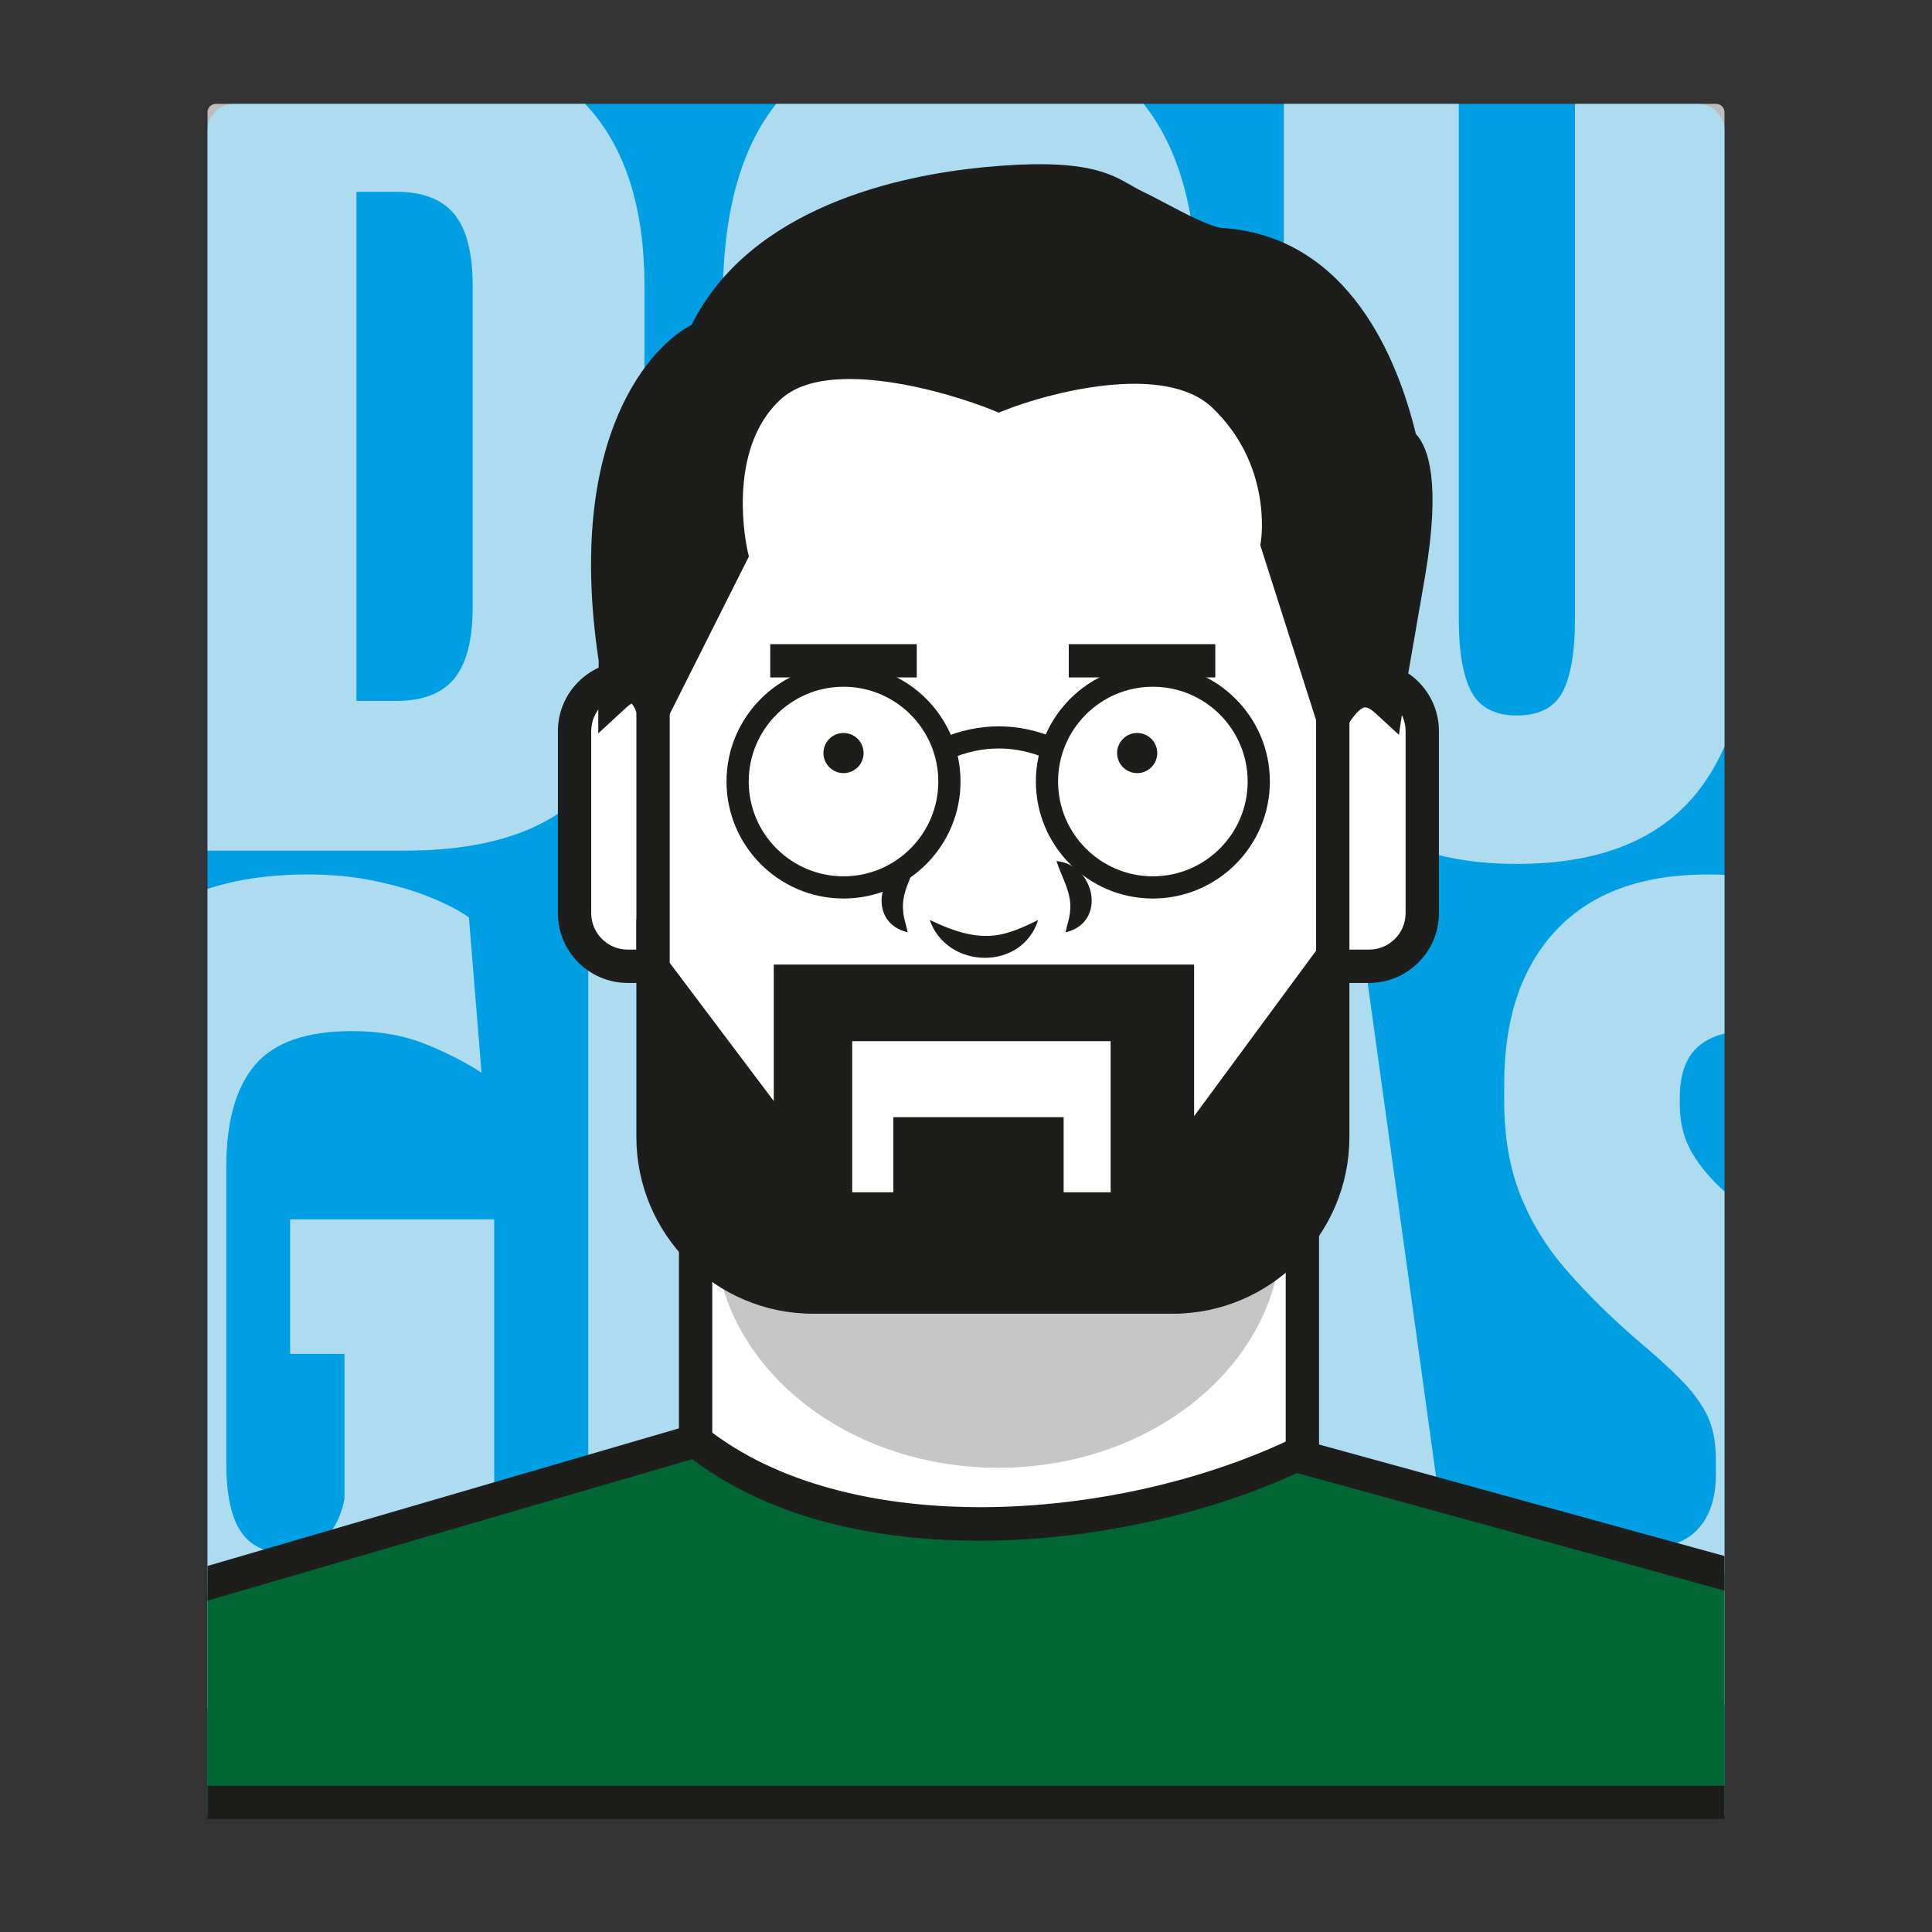
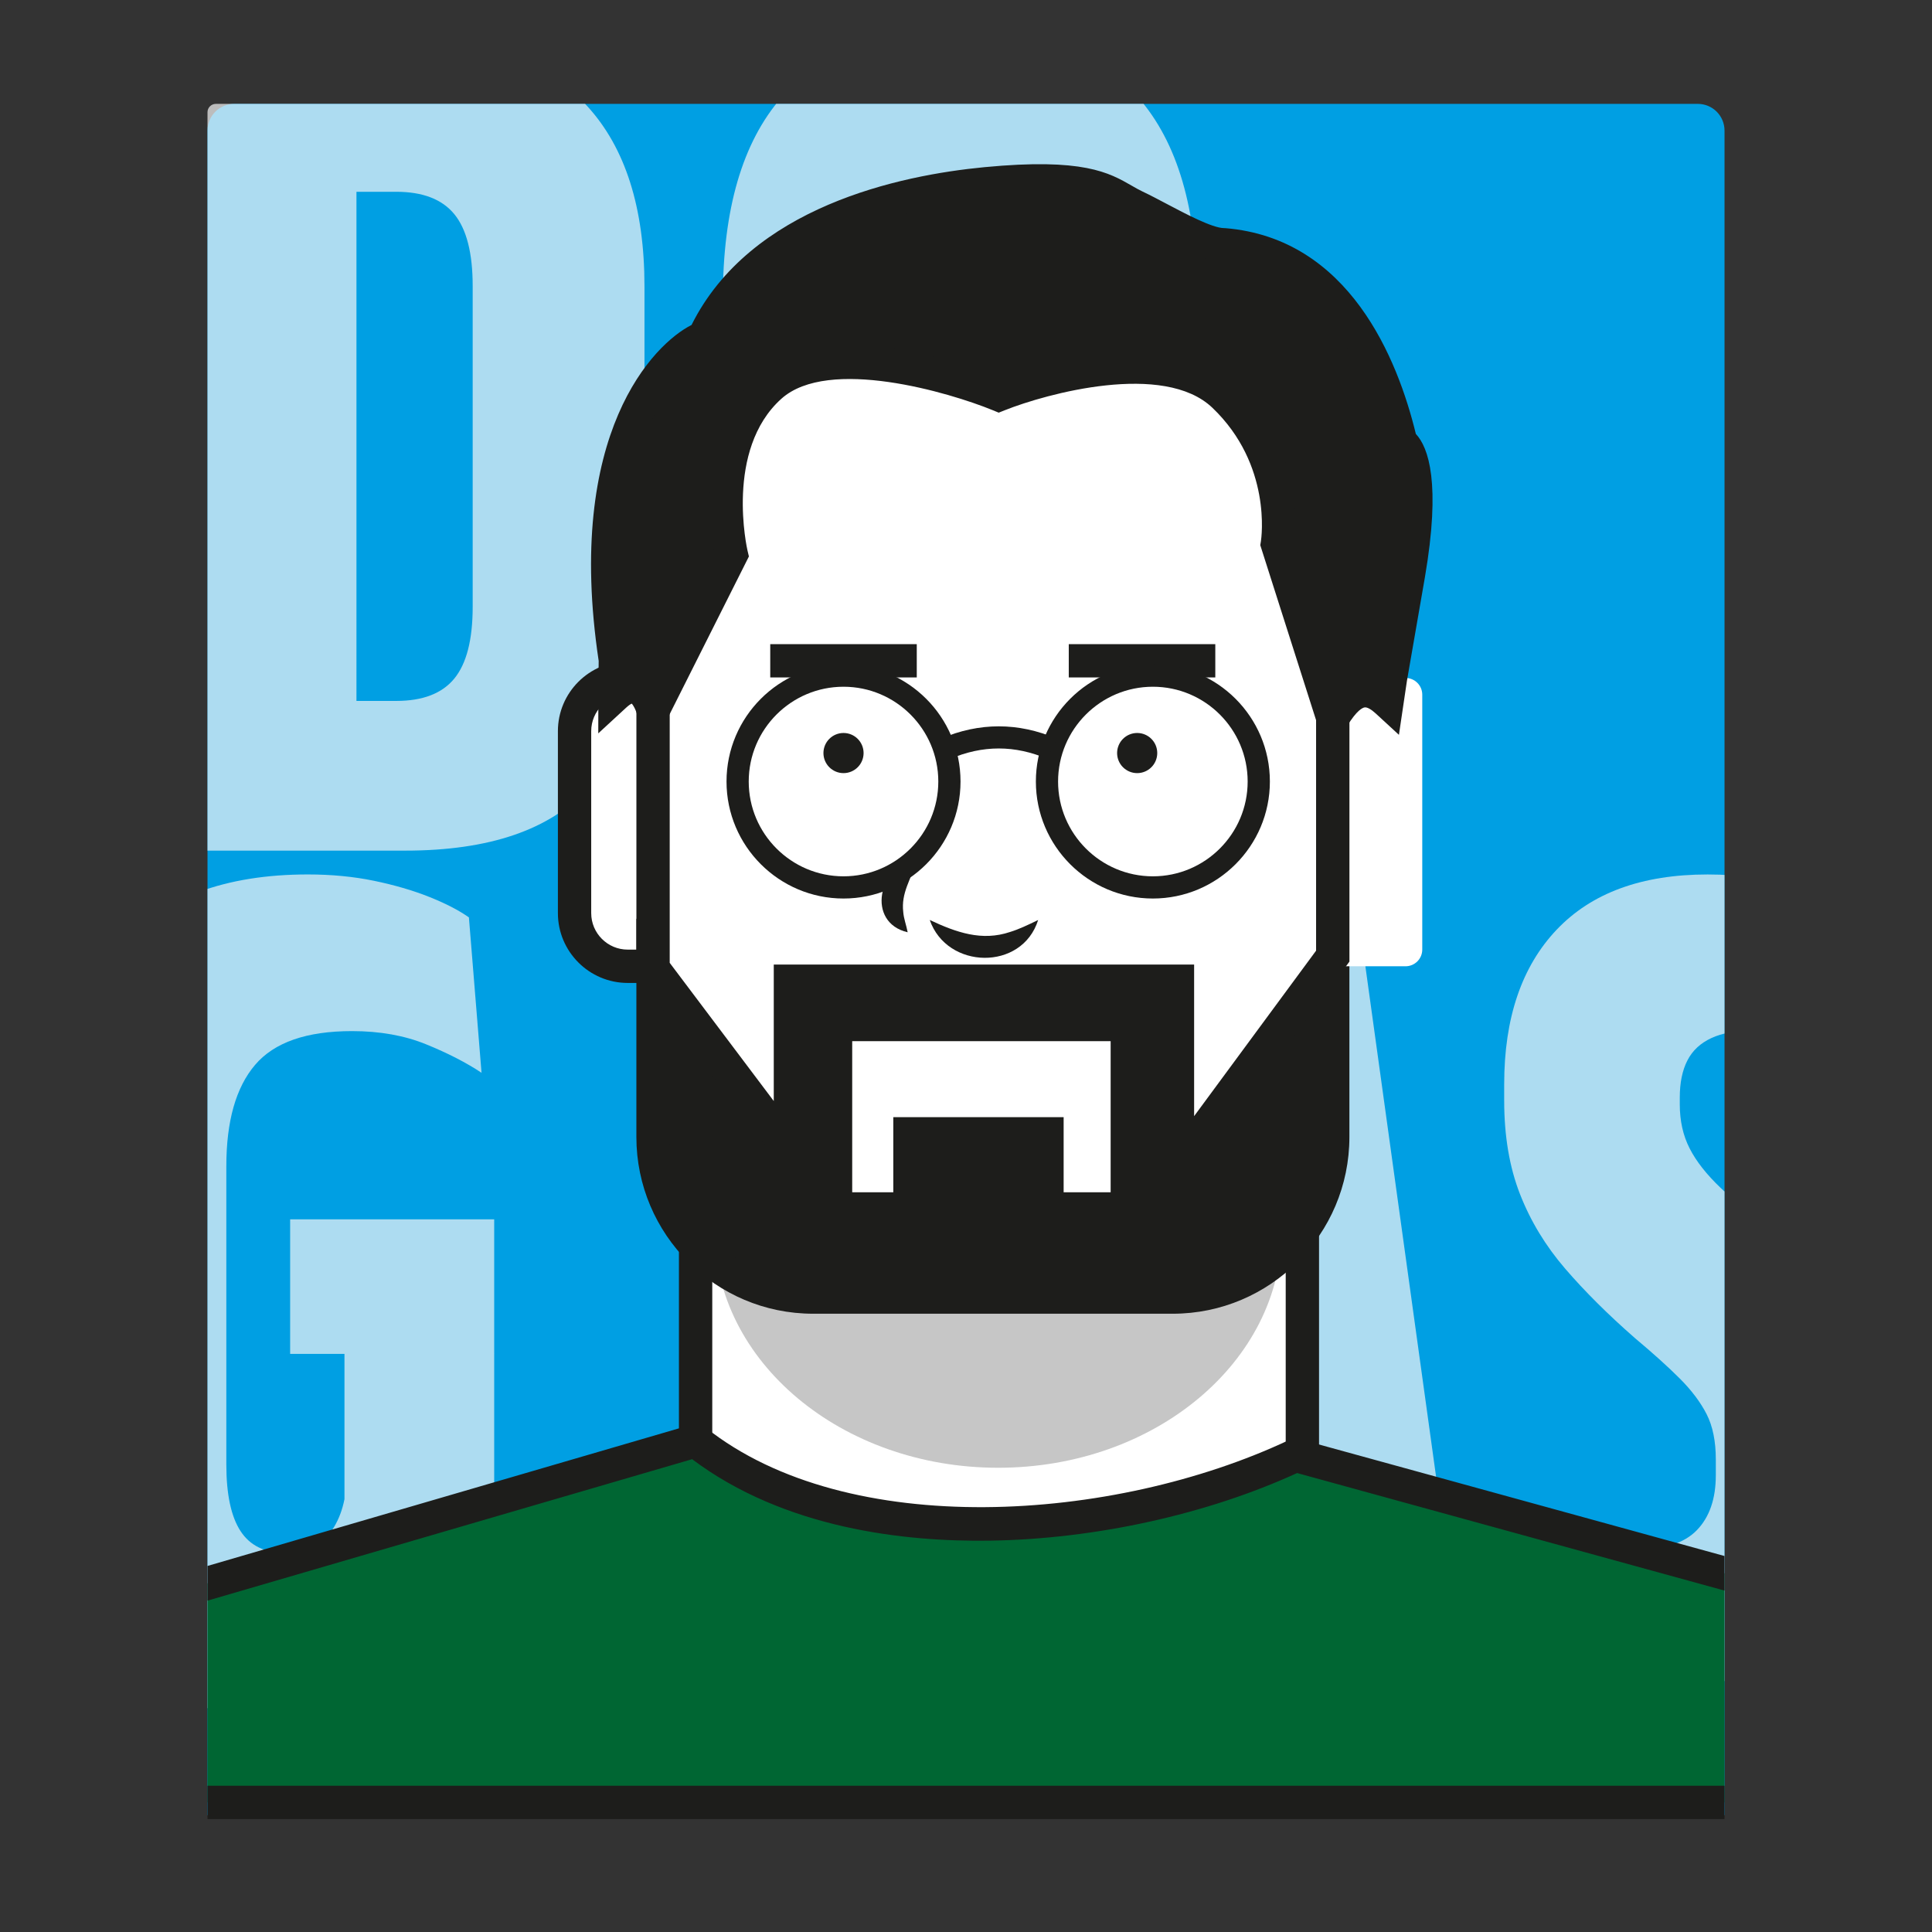
<svg xmlns="http://www.w3.org/2000/svg" xmlns:xlink="http://www.w3.org/1999/xlink" version="1.1" id="Capa_1" x="0px" y="0px" viewBox="0 0 1080 1080" style="enable-background:new 0 0 1080 1080;" xml:space="preserve">
  <rect x="0" y="0" width="1080" height="1080" fill="#333333" stroke="none" />
  <style type="text/css">
	.st0{fill:url(#SVGID_1_);}
	.st1{clip-path:url(#SVGID_00000117676029811225762460000014582121958775865991_);}
	.st2{fill:#F6F6F6;}
	
		.st3{clip-path:url(#SVGID_00000055700688967979203900000000002584466521371312_);fill:#FFFFFF;stroke:#1D1D1B;stroke-width:5.422;stroke-miterlimit:10;}
	.st4{clip-path:url(#SVGID_00000055700688967979203900000000002584466521371312_);fill:#C6C6C6;}
	
		.st5{clip-path:url(#SVGID_00000055700688967979203900000000002584466521371312_);fill:#575756;stroke:#1D1D1B;stroke-width:5.847;stroke-miterlimit:10;}
	.st6{clip-path:url(#SVGID_00000055700688967979203900000000002584466521371312_);}
	.st7{fill:#FFFFFF;stroke:#1D1D1B;stroke-width:5.847;stroke-miterlimit:10;}
	.st8{fill:#1D1D1B;stroke:#1D1D1B;stroke-width:5.847;stroke-miterlimit:10;}
	.st9{fill:#FFFFFF;stroke:#1D1D1B;stroke-width:5.576;stroke-miterlimit:10;}
	.st10{fill:none;stroke:#1D1D1B;stroke-width:3.898;stroke-miterlimit:10;}
	.st11{fill:#1D1D1B;}
	.st12{fill:none;stroke:#1D1D1B;stroke-width:5.847;stroke-miterlimit:10;}
	.st13{fill:#FCD300;}
	.st14{fill:none;stroke:#EA5B0C;stroke-width:0.684;stroke-miterlimit:10;}
	.st15{fill:url(#SVGID_00000098939437726440108650000011164097739261388429_);}
	.st16{opacity:0.45;}
	.st17{clip-path:url(#SVGID_00000020377512608556330020000001236500095761814913_);}
	.st18{clip-path:url(#SVGID_00000088117602785166865710000005746748495132428679_);}
	.st19{fill:#C6C6C6;}
	.st20{fill:#1D1D1B;stroke:#1D1D1B;stroke-width:1.949;stroke-miterlimit:10;}
	.st21{fill:#FFFFFF;}
	.st22{clip-path:url(#SVGID_00000088117602785166865710000005746748495132428679_);fill:#36A9E1;}
	.st23{clip-path:url(#SVGID_00000088117602785166865710000005746748495132428679_);fill:#7FCFEF;}
	
		.st24{clip-path:url(#SVGID_00000088117602785166865710000005746748495132428679_);fill:none;stroke:#1D1D1B;stroke-width:5.847;stroke-miterlimit:10;}
	.st25{fill:none;stroke:#FFDE00;stroke-width:0.684;stroke-miterlimit:10;}
	.st26{fill:#95C11F;}
	.st27{clip-path:url(#SVGID_00000180349752651597472820000005171217226427196559_);}
	.st28{clip-path:url(#SVGID_00000037689667665804605340000017191426140028104126_);}
	.st29{fill:#FFFFFF;stroke:#1D1D1B;stroke-width:3.898;stroke-miterlimit:10;}
	.st30{fill:none;stroke:#1D1D1B;stroke-width:5.067;stroke-miterlimit:10;}
	.st31{fill:none;stroke:#1D1D1B;stroke-width:0.974;stroke-miterlimit:10;}
	
		.st32{clip-path:url(#SVGID_00000037689667665804605340000017191426140028104126_);fill:#1D1D1B;stroke:#1D1D1B;stroke-width:5.847;stroke-miterlimit:10;}
	
		.st33{clip-path:url(#SVGID_00000037689667665804605340000017191426140028104126_);fill:#DADADA;stroke:#1D1D1B;stroke-width:5.847;stroke-miterlimit:10;}
	
		.st34{clip-path:url(#SVGID_00000037689667665804605340000017191426140028104126_);fill:none;stroke:#1D1D1B;stroke-width:3.898;stroke-miterlimit:10;}
	.st35{fill:#E30613;}
	.st36{clip-path:url(#SVGID_00000067230543965621196500000014605207544947928975_);}
	.st37{clip-path:url(#SVGID_00000005981119113154980740000013499980194222755263_);}
	
		.st38{clip-path:url(#SVGID_00000005981119113154980740000013499980194222755263_);fill:#CA9E67;stroke:#1D1D1B;stroke-width:5.847;stroke-miterlimit:10;}
	
		.st39{clip-path:url(#SVGID_00000005981119113154980740000013499980194222755263_);fill:none;stroke:#1D1D1B;stroke-width:5.847;stroke-miterlimit:10;}
	.st40{fill:none;stroke:#E30613;stroke-width:0.684;stroke-miterlimit:10;}
	.st41{fill:#E71D73;}
	.st42{clip-path:url(#SVGID_00000096747615114222893900000007874802271764301239_);}
	
		.st43{clip-path:url(#SVGID_00000111879788474653179550000002257016966678442926_);fill:#1D1D1B;stroke:#1D1D1B;stroke-width:5.847;stroke-miterlimit:10;}
	
		.st44{clip-path:url(#SVGID_00000111879788474653179550000002257016966678442926_);fill:none;stroke:#1D1D1B;stroke-width:5.847;stroke-miterlimit:10;}
	.st45{clip-path:url(#SVGID_00000111879788474653179550000002257016966678442926_);}
	.st46{fill:#9D9D9C;}
	.st47{fill:#1D1D1B;stroke:#1D1D1B;stroke-width:0.974;stroke-miterlimit:10;}
	
		.st48{clip-path:url(#SVGID_00000111879788474653179550000002257016966678442926_);fill:#F9B233;stroke:#1D1D1B;stroke-width:5.847;stroke-miterlimit:10;}
	.st49{fill:none;stroke:#E71D73;stroke-width:0.684;stroke-miterlimit:10;}
	.st50{fill:#009FE3;}
	.st51{opacity:0.7;}
	.st52{clip-path:url(#SVGID_00000147191669290640983350000014513758964188715159_);}
	
		.st53{clip-path:url(#SVGID_00000091008710507231093270000007508785527509712060_);fill:none;stroke:#1D1D1B;stroke-width:5.847;stroke-miterlimit:10;}
	
		.st54{clip-path:url(#SVGID_00000091008710507231093270000007508785527509712060_);fill:#FFFFFF;stroke:#1D1D1B;stroke-width:5.847;stroke-miterlimit:10;}
	.st55{clip-path:url(#SVGID_00000091008710507231093270000007508785527509712060_);fill:#C6C6C6;}
	
		.st56{clip-path:url(#SVGID_00000091008710507231093270000007508785527509712060_);fill:#1D1D1B;stroke:#1D1D1B;stroke-width:5.847;stroke-miterlimit:10;}
	.st57{clip-path:url(#SVGID_00000091008710507231093270000007508785527509712060_);}
	.st58{clip-path:url(#SVGID_00000091008710507231093270000007508785527509712060_);fill:#1D1D1B;}
	
		.st59{clip-path:url(#SVGID_00000091008710507231093270000007508785527509712060_);fill:#006633;stroke:#1D1D1B;stroke-width:5.847;stroke-miterlimit:10;}
	.st60{fill:none;stroke:#009FE3;stroke-width:0.684;stroke-miterlimit:10;}
	.st61{fill:#CA9E67;}
	.st62{clip-path:url(#SVGID_00000128449533704198404520000006057449823100976021_);}
	.st63{clip-path:url(#SVGID_00000153702485418110341160000010345726823087111098_);}
	.st64{fill:#3C3C3B;stroke:#1D1D1B;stroke-width:5.847;stroke-miterlimit:10;}
	.st65{fill:none;stroke:#CA9E67;stroke-width:0.684;stroke-miterlimit:10;}
	.st66{fill:#EDBDDB;}
	.st67{clip-path:url(#SVGID_00000026126163278044819020000015629803348308182963_);}
	
		.st68{clip-path:url(#SVGID_00000114041653768419510780000015306981779722840198_);fill:none;stroke:#1D1D1B;stroke-width:5.847;stroke-miterlimit:10;}
	.st69{clip-path:url(#SVGID_00000114041653768419510780000015306981779722840198_);}
	.st70{fill:none;stroke:#FFDE00;stroke-width:5.847;stroke-miterlimit:10;}
	.st71{fill:#1D1D1B;stroke:#1D1D1B;stroke-width:3.898;stroke-miterlimit:10;}
	
		.st72{clip-path:url(#SVGID_00000114041653768419510780000015306981779722840198_);fill:#FFDE00;stroke:#1D1D1B;stroke-width:5.847;stroke-miterlimit:10;}
	
		.st73{clip-path:url(#SVGID_00000114041653768419510780000015306981779722840198_);fill:#1D1D1B;stroke:#1D1D1B;stroke-width:5.847;stroke-miterlimit:10;}
	.st74{clip-path:url(#SVGID_00000163033326519612691910000008777150613633729696_);}
	.st75{fill:#CCCCCC;}
	.st76{clip-path:url(#SVGID_00000070838916200179522290000015506921409866348195_);}
	.st77{fill:#36A9E1;}
	.st78{clip-path:url(#SVGID_00000127736816848312433460000007271368903221758905_);}
	.st79{clip-path:url(#SVGID_00000103971406795759946680000006061633570266547090_);}
	.st80{clip-path:url(#SVGID_00000103971406795759946680000006061633570266547090_);fill:#C6C6C6;}
	.st81{fill:#575756;}
	.st82{clip-path:url(#SVGID_00000044867135725718008810000001304545966578175621_);}
	.st83{clip-path:url(#SVGID_00000044867135725718008810000001304545966578175621_);fill:#C6C6C6;}
	.st84{fill:#B3B3B3;}
	.st85{clip-path:url(#SVGID_00000031202957978337516460000001805233658982951816_);}
	.st86{clip-path:url(#SVGID_00000116951014697410585470000013726767986770295428_);}
	.st87{clip-path:url(#SVGID_00000160159896813370757920000007016055912702823613_);fill:#F9B233;}
	.st88{clip-path:url(#SVGID_00000160159896813370757920000007016055912702823613_);fill:#F9B332;}
	.st89{clip-path:url(#SVGID_00000160159896813370757920000007016055912702823613_);fill:#F9B331;}
	.st90{clip-path:url(#SVGID_00000160159896813370757920000007016055912702823613_);fill:#F9B430;}
	.st91{clip-path:url(#SVGID_00000160159896813370757920000007016055912702823613_);fill:#F9B52F;}
	.st92{clip-path:url(#SVGID_00000160159896813370757920000007016055912702823613_);fill:#F9B52E;}
	.st93{clip-path:url(#SVGID_00000160159896813370757920000007016055912702823613_);fill:#F9B62D;}
	.st94{clip-path:url(#SVGID_00000160159896813370757920000007016055912702823613_);fill:#F9B72C;}
	.st95{clip-path:url(#SVGID_00000160159896813370757920000007016055912702823613_);fill:#F9B72B;}
	.st96{clip-path:url(#SVGID_00000160159896813370757920000007016055912702823613_);fill:#FAB82A;}
	.st97{clip-path:url(#SVGID_00000160159896813370757920000007016055912702823613_);fill:#FAB929;}
	.st98{clip-path:url(#SVGID_00000160159896813370757920000007016055912702823613_);fill:#FAB928;}
	.st99{clip-path:url(#SVGID_00000160159896813370757920000007016055912702823613_);fill:#FABA27;}
	.st100{clip-path:url(#SVGID_00000160159896813370757920000007016055912702823613_);fill:#FABB26;}
	.st101{clip-path:url(#SVGID_00000160159896813370757920000007016055912702823613_);fill:#FABB25;}
	.st102{clip-path:url(#SVGID_00000160159896813370757920000007016055912702823613_);fill:#FABC24;}
	.st103{clip-path:url(#SVGID_00000160159896813370757920000007016055912702823613_);fill:#FABD23;}
	.st104{clip-path:url(#SVGID_00000160159896813370757920000007016055912702823613_);fill:#FABD22;}
	.st105{clip-path:url(#SVGID_00000160159896813370757920000007016055912702823613_);fill:#FABE21;}
	.st106{clip-path:url(#SVGID_00000160159896813370757920000007016055912702823613_);fill:#FABF20;}
	.st107{clip-path:url(#SVGID_00000160159896813370757920000007016055912702823613_);fill:#FABF1F;}
	.st108{clip-path:url(#SVGID_00000160159896813370757920000007016055912702823613_);fill:#FAC01E;}
	.st109{clip-path:url(#SVGID_00000160159896813370757920000007016055912702823613_);fill:#FAC11D;}
	.st110{clip-path:url(#SVGID_00000160159896813370757920000007016055912702823613_);fill:#FAC11C;}
	.st111{clip-path:url(#SVGID_00000160159896813370757920000007016055912702823613_);fill:#FAC21B;}
	.st112{clip-path:url(#SVGID_00000160159896813370757920000007016055912702823613_);fill:#FBC31A;}
	.st113{clip-path:url(#SVGID_00000160159896813370757920000007016055912702823613_);fill:#FBC318;}
	.st114{clip-path:url(#SVGID_00000160159896813370757920000007016055912702823613_);fill:#FBC417;}
	.st115{clip-path:url(#SVGID_00000160159896813370757920000007016055912702823613_);fill:#FBC416;}
	.st116{clip-path:url(#SVGID_00000160159896813370757920000007016055912702823613_);fill:#FBC515;}
	.st117{clip-path:url(#SVGID_00000160159896813370757920000007016055912702823613_);fill:#FBC614;}
	.st118{clip-path:url(#SVGID_00000160159896813370757920000007016055912702823613_);fill:#FBC613;}
	.st119{clip-path:url(#SVGID_00000160159896813370757920000007016055912702823613_);fill:#FBC712;}
	.st120{clip-path:url(#SVGID_00000160159896813370757920000007016055912702823613_);fill:#FBC811;}
	.st121{clip-path:url(#SVGID_00000160159896813370757920000007016055912702823613_);fill:#FBC810;}
	.st122{clip-path:url(#SVGID_00000160159896813370757920000007016055912702823613_);fill:#FBC90F;}
	.st123{clip-path:url(#SVGID_00000160159896813370757920000007016055912702823613_);fill:#FBCA0E;}
	.st124{clip-path:url(#SVGID_00000160159896813370757920000007016055912702823613_);fill:#FBCA0D;}
	.st125{clip-path:url(#SVGID_00000160159896813370757920000007016055912702823613_);fill:#FBCB0C;}
	.st126{clip-path:url(#SVGID_00000160159896813370757920000007016055912702823613_);fill:#FBCC0B;}
	.st127{clip-path:url(#SVGID_00000160159896813370757920000007016055912702823613_);fill:#FBCC0A;}
	.st128{clip-path:url(#SVGID_00000160159896813370757920000007016055912702823613_);fill:#FBCD09;}
	.st129{clip-path:url(#SVGID_00000160159896813370757920000007016055912702823613_);fill:#FCCE08;}
	.st130{clip-path:url(#SVGID_00000160159896813370757920000007016055912702823613_);fill:#FCCE07;}
	.st131{clip-path:url(#SVGID_00000160159896813370757920000007016055912702823613_);fill:#FCCF06;}
	.st132{clip-path:url(#SVGID_00000160159896813370757920000007016055912702823613_);fill:#FCD005;}
	.st133{clip-path:url(#SVGID_00000160159896813370757920000007016055912702823613_);fill:#FCD004;}
	.st134{clip-path:url(#SVGID_00000160159896813370757920000007016055912702823613_);fill:#FCD103;}
	.st135{clip-path:url(#SVGID_00000160159896813370757920000007016055912702823613_);fill:#FCD202;}
	.st136{clip-path:url(#SVGID_00000160159896813370757920000007016055912702823613_);fill:#FCD201;}
	.st137{clip-path:url(#SVGID_00000160159896813370757920000007016055912702823613_);fill:#FCD300;}
	.st138{clip-path:url(#SVGID_00000055684966098567351040000018161721509643052940_);}
	.st139{clip-path:url(#SVGID_00000134972748672809803460000013024368869404496025_);}
	.st140{fill:#7FCFEF;}
	.st141{clip-path:url(#SVGID_00000018956180437497750280000008750082916662497172_);}
	.st142{clip-path:url(#SVGID_00000111908138231101122720000008428720042063957689_);}
	.st143{clip-path:url(#SVGID_00000042708491612174092040000008011889096036226460_);}
	.st144{clip-path:url(#SVGID_00000010310312477025556440000007908599388891677113_);}
	.st145{clip-path:url(#SVGID_00000167356079880828127590000016142498509938707591_);}
	.st146{clip-path:url(#SVGID_00000014619812247822720820000013976209998630806965_);}
	.st147{fill:#F9B233;}
	.st148{clip-path:url(#SVGID_00000013874211728325491370000008532262555178135715_);}
	.st149{clip-path:url(#SVGID_00000121967597645865008000000008255888324560691863_);}
	.st150{fill:#006633;}
	.st151{clip-path:url(#SVGID_00000084516590229104715790000005772807344553165461_);}
	.st152{clip-path:url(#SVGID_00000085211154082373363820000016888329981126535848_);}
	.st153{clip-path:url(#SVGID_00000056402079216600645940000008515265771739852679_);}
	.st154{fill:#808080;}
	.st155{clip-path:url(#SVGID_00000164485009091258268680000008092995923261112481_);}
	.st156{clip-path:url(#SVGID_00000057859469670745932950000006883904982696161176_);}
	.st157{clip-path:url(#SVGID_00000154413992235153907070000015028476306901772701_);}
	.st158{fill:#3C3C3B;}
	.st159{clip-path:url(#SVGID_00000178917964075891140420000006706551121954686636_);}
	.st160{clip-path:url(#SVGID_00000102507523004781708460000001589906871461208210_);}
	.st161{clip-path:url(#SVGID_00000016057704774667235420000013725469957219129220_);}
	.st162{fill:#FFDE00;}
	.st163{fill:#1D1D1B;stroke:#1D1D1B;stroke-width:6.049;stroke-miterlimit:10;}
	.st164{fill:#1D1D1B;stroke:#1D1D1B;stroke-width:7.561;stroke-miterlimit:10;}
	.st165{fill:#FFFFFF;stroke:#1D1D1B;stroke-width:7.304;stroke-miterlimit:10;}
	.st166{fill:#FFFFFF;stroke:#1D1D1B;stroke-width:7.561;stroke-miterlimit:10;}
	.st167{fill:none;stroke:#1D1D1B;stroke-width:7.561;stroke-miterlimit:10;}
	.st168{fill:#706F6F;stroke:#1D1D1B;stroke-width:6.713;stroke-miterlimit:10;}
	.st169{fill:none;stroke:#1D1D1B;stroke-width:6.713;stroke-miterlimit:10;}
	.st170{fill:#FFFFFF;stroke:#1D1D1B;stroke-width:5.595;stroke-miterlimit:10;}
	.st171{clip-path:url(#SVGID_00000046335420662367805540000014746737006880167355_);}
	.st172{clip-path:url(#SVGID_00000178908306518264941400000003553371563886623403_);}
	.st173{clip-path:url(#SVGID_00000015356674908214263850000003951501198095101062_);}
	.st174{fill:#DADADA;}
	.st175{clip-path:url(#SVGID_00000062897590783859361020000000386779014807301038_);}
	.st176{clip-path:url(#SVGID_00000181046696388937252150000005910684712860607660_);}
	.st177{clip-path:url(#SVGID_00000041289479094590740450000005809933179599921567_);}
	.st178{clip-path:url(#SVGID_00000154392492108395405240000006953050652088876674_);}
	.st179{clip-path:url(#SVGID_00000150061241467001109120000001159181278335914641_);}
	.st180{fill:#8D4BC6;}
	.st181{clip-path:url(#SVGID_00000173845051203973627530000013265774861012636596_);}
	.st182{clip-path:url(#SVGID_00000019665211337936223680000015994693662308832666_);}
	.st183{fill:#706F6F;}
</style>
  <g>
    <g>
      <defs>
-         <path id="SVGID_00000008835299814810129750000009356490192167775673_" d="M960.09-210.4H119.91c-2.13,0-3.86-1.73-3.86-3.86     v-865.16c0-2.13,1.73-3.86,3.86-3.86h840.18c2.13,0,3.86,1.73,3.86,3.86v865.16C963.95-212.13,962.22-210.4,960.09-210.4z" />
-       </defs>
+         </defs>
      <clipPath id="SVGID_00000164478688530123487250000013588886763908793788_">
        <use xlink:href="#SVGID_00000008835299814810129750000009356490192167775673_" style="overflow:visible;" />
      </clipPath>
      <g style="clip-path:url(#SVGID_00000164478688530123487250000013588886763908793788_);">
        <g>
          <polygon class="st2" points="511.27,-220.69 523.33,175.44 516.98,175.44 407.15,-435.89 172.27,-435.89 172.27,376.68       330.97,376.68 330.97,161.47 318.91,-242.27 324.63,-242.27 436.35,376.68 669.33,376.68 669.33,-435.89 511.27,-435.89     " />
        </g>
        <g>
          <rect x="772.8" y="-434.63" class="st2" width="175.85" height="811.3" />
        </g>
      </g>
    </g>
  </g>
  <g>
    <g>
      <path class="st50" d="M964.01,1014.71H115.99V73.01c0-8.26,6.69-14.95,14.95-14.95h818.13c8.26,0,14.95,6.69,14.95,14.95V1014.71z    " />
    </g>
    <g class="st51">
      <defs>
        <path id="SVGID_00000135653874561614269370000017525943499821828781_" class="st51" d="M964.01,1021.94H115.99V62.75     c0-2.59,2.1-4.69,4.69-4.69h838.64c2.59,0,4.69,2.1,4.69,4.69V1021.94z" />
      </defs>
      <clipPath id="SVGID_00000057109222491817588180000011255230004364848313_">
        <use xlink:href="#SVGID_00000135653874561614269370000017525943499821828781_" style="overflow:visible;" />
      </clipPath>
      <g style="clip-path:url(#SVGID_00000057109222491817588180000011255230004364848313_);">
        <g>
          <path class="st2" d="M360.27,160.18c0-44.02-10.71-77.69-32.13-100.99c-21.43-23.31-55.32-34.96-101.7-34.96h-27.19h-31.43      h-63.56v451.28h63.56h31.43h27.19c47.08,0,81.15-11.65,102.23-34.96c21.06-23.31,31.6-56.97,31.6-100.99V160.18z M264.23,339.21      c0,18.36-3.41,31.72-10.24,40.08c-6.83,8.36-17.66,12.53-32.49,12.53h-22.24V107.21h22.24c14.83,0,25.66,4.18,32.49,12.54      c6.83,8.36,10.24,21.72,10.24,40.08V339.21z" />
        </g>
        <g>
          <path class="st2" d="M636.23,445.32c22.01-25.07,33.02-62.44,33.02-112.12V166.89c0-49.91-11.01-87.4-33.02-112.47      c-22.01-25.07-55.26-37.61-99.75-37.61s-77.69,12.54-99.58,37.61c-21.89,25.07-32.83,62.56-32.83,112.47V333.2      c0,49.67,10.94,87.04,32.83,112.12c21.9,25.07,55.09,37.61,99.58,37.61S614.22,470.39,636.23,445.32z M570.73,342.74      c0,19.77-2.47,34.43-7.42,43.96c-4.95,9.53-13.89,14.3-26.84,14.3c-12.72,0-21.54-4.77-26.49-14.3      c-4.94-9.53-7.42-24.19-7.42-43.96V156.65c0-19.78,2.47-34.31,7.42-43.61c4.95-9.3,13.77-13.95,26.49-13.95      c12.95,0,21.89,4.65,26.84,13.95c4.94,9.3,7.42,23.83,7.42,43.61V342.74z" />
        </g>
        <g>
-           <path class="st2" d="M847.93,482.92c44.25,0,77.03-12.36,98.34-37.08c21.3-24.72,31.96-60.97,31.96-108.76V24.23h-97.81v321.69      c0,18.36-2.29,31.96-6.88,40.79c-4.59,8.83-13.13,13.24-25.6,13.24c-12.25,0-20.72-4.41-25.42-13.24      c-4.72-8.83-7.06-22.42-7.06-40.79V24.23h-97.81v312.86c0,47.79,10.71,84.04,32.13,108.76      C771.17,470.56,803.9,482.92,847.93,482.92z" />
-         </g>
+           </g>
        <g>
          <path class="st2" d="M162.19,756.84h30.37v81.22c-1.18,5.89-3.12,11.07-5.83,15.54c-2.71,4.47-6.3,8-10.77,10.59      c-4.47,2.59-10.01,3.88-16.6,3.88c-11.3,0-19.6-4.06-24.9-12.18c-5.29-8.12-7.94-20.54-7.94-37.25V651.96      c0-25.19,5.35-44.08,16.07-56.68c10.71-12.59,28.78-18.89,54.2-18.89c15.53,0,29.36,2.47,41.49,7.42      c12.12,4.94,22.42,10.24,30.9,15.89l-7.06-86.87c-5.65-4-13.06-7.82-22.25-11.48c-9.18-3.65-19.48-6.65-30.89-9      c-11.42-2.35-23.72-3.53-36.9-3.53c-46.14,0-81.34,13.07-105.58,39.2c-24.25,26.13-36.37,65.68-36.37,118.65V814.4      c0,29.19,2.82,54.33,8.47,75.39c5.65,21.07,15.12,37.2,28.43,48.38c13.3,11.18,31.13,16.77,53.5,16.77      c16.71,0,29.89-3.12,39.55-9.36c9.65-6.23,16.89-14.59,21.72-25.07c4.82-10.47,8.41-22.07,10.77-34.78h3.68l-2.62,61.79h82.63      v-61.79v-13.07V681.62H162.19V756.84z" />
        </g>
        <g>
-           <polygon class="st2" points="426.31,496.24 328.85,496.24 328.85,947.52 391.71,947.52 426.31,947.52 517.77,947.52       517.77,860.3 426.31,860.3     " />
-         </g>
+           </g>
        <g>
          <path class="st2" d="M605.69,496.24l-61.79,451.28h94.99l10.91-106.29h63.98l10.91,106.29h94.99l-62.5-451.28H605.69z       M657.51,766.02l20.56-200.22h7.42l20.56,200.22H657.51z" />
        </g>
        <g>
-           <path class="st2" d="M1050.42,766.2c-4.59-14.24-11.71-27.24-21.36-39.02c-9.65-11.77-22.13-24.01-37.43-36.72      c-12.01-10.12-21.96-18.95-29.84-26.48c-7.89-7.53-13.66-14.89-17.3-22.07c-3.66-7.18-5.48-15.36-5.48-24.54v-3.88      c0-8.24,1.41-15.13,4.24-20.66c2.83-5.53,7.29-9.71,13.42-12.54c6.12-2.82,13.77-4.24,22.95-4.24c13.65,0,25.78,2.3,36.37,6.89      c10.59,4.59,19.89,9.6,27.9,15.01l-6-84.75c-8.95-6.36-20.43-12.01-34.43-16.95c-14.01-4.94-30.31-7.42-48.91-7.42      c-36.72,0-64.86,10.3-84.39,30.9c-19.54,20.6-29.31,49.38-29.31,86.34v9.18c0,19.77,2.94,37.2,8.83,52.26      c5.88,15.07,14.3,28.95,25.25,41.67s23.95,25.66,39.02,38.84c10.12,8.47,18.48,16.01,25.07,22.6      c6.59,6.59,11.59,13.24,15.01,19.95c3.41,6.71,5.12,15.13,5.12,25.25v8.83c0,13.19-3.53,23.43-10.59,30.72      c-7.06,7.3-18.48,10.95-34.25,10.95c-14.12,0-27.19-2.3-39.2-6.89c-12.01-4.59-22.72-9.59-32.13-15.01l6,88.63      c6.35,4,13.77,7.65,22.25,10.94c8.47,3.3,18.01,5.94,28.6,7.95c10.59,2,22.13,3,34.6,3c41.43,0,72.27-10.89,92.52-32.66      c20.24-21.77,30.37-52.79,30.37-93.05v-11.3C1057.31,797.68,1055.02,780.44,1050.42,766.2z" />
+           <path class="st2" d="M1050.42,766.2c-4.59-14.24-11.71-27.24-21.36-39.02c-9.65-11.77-22.13-24.01-37.43-36.72      c-12.01-10.12-21.96-18.95-29.84-26.48c-7.89-7.53-13.66-14.89-17.3-22.07c-3.66-7.18-5.48-15.36-5.48-24.54v-3.88      c0-8.24,1.41-15.13,4.24-20.66c2.83-5.53,7.29-9.71,13.42-12.54c6.12-2.82,13.77-4.24,22.95-4.24c13.65,0,25.78,2.3,36.37,6.89      c10.59,4.59,19.89,9.6,27.9,15.01l-6-84.75c-8.95-6.36-20.43-12.01-34.43-16.95c-14.01-4.94-30.31-7.42-48.91-7.42      c-36.72,0-64.86,10.3-84.39,30.9c-19.54,20.6-29.31,49.38-29.31,86.34v9.18c0,19.77,2.94,37.2,8.83,52.26      c5.88,15.07,14.3,28.95,25.25,41.67s23.95,25.66,39.02,38.84c10.12,8.47,18.48,16.01,25.07,22.6      c6.59,6.59,11.59,13.24,15.01,19.95c3.41,6.71,5.12,15.13,5.12,25.25v8.83c0,13.19-3.53,23.43-10.59,30.72      c-7.06,7.3-18.48,10.95-34.25,10.95c-14.12,0-27.19-2.3-39.2-6.89c-12.01-4.59-22.72-9.59-32.13-15.01l6,88.63      c6.35,4,13.77,7.65,22.25,10.94c8.47,3.3,18.01,5.94,28.6,7.95c41.43,0,72.27-10.89,92.52-32.66      c20.24-21.77,30.37-52.79,30.37-93.05v-11.3C1057.31,797.68,1055.02,780.44,1050.42,766.2z" />
        </g>
      </g>
    </g>
    <g>
      <defs>
        <path id="SVGID_00000102513940238023797060000006826613683203460286_" d="M964.01,1021.77H115.99V62.75     c0-2.59,2.1-4.69,4.69-4.69h838.64c2.59,0,4.69,2.1,4.69,4.69V1021.77z" />
      </defs>
      <clipPath id="SVGID_00000122719224303012756410000016987473414240637587_">
        <use xlink:href="#SVGID_00000102513940238023797060000006826613683203460286_" style="overflow:visible;" />
      </clipPath>
      <g style="clip-path:url(#SVGID_00000122719224303012756410000016987473414240637587_);">
        <rect x="535.99" y="897.24" class="st11" width="18.63" height="95.69" />
      </g>
      <g style="clip-path:url(#SVGID_00000122719224303012756410000016987473414240637587_);">
        <rect x="388.84" y="597.24" class="st21" width="339.19" height="302.55" />
        <path class="st11" d="M737.35,909.11H379.53V587.93h357.82V909.11z M398.16,890.48h320.56V606.56H398.16V890.48z" />
      </g>
      <g style="clip-path:url(#SVGID_00000122719224303012756410000016987473414240637587_);">
        <ellipse class="st19" cx="558" cy="687.89" rx="158.49" ry="132.6" />
      </g>
      <g style="clip-path:url(#SVGID_00000122719224303012756410000016987473414240637587_);">
        <path class="st21" d="M393.43,540.15H330.5c-5.15,0-9.33-4.18-9.33-9.33v-142.5c0-5.15,4.18-9.33,9.33-9.33h62.93V540.15z" />
        <path class="st11" d="M402.75,549.47h-51.85c-21.52,0-39.03-17.51-39.03-39.03V408.71c0-21.52,17.51-39.03,39.03-39.03h51.85     V549.47z M350.89,388.31c-11.25,0-20.4,9.15-20.4,20.4v101.73c0,11.25,9.15,20.4,20.4,20.4h33.23V388.31H350.89z" />
      </g>
      <g style="clip-path:url(#SVGID_00000122719224303012756410000016987473414240637587_);">
        <path class="st11" d="M745.02,534.49v101.1c0,49.42-40.05,89.47-89.45,89.47H454.53c-49.42,0-89.47-40.05-89.47-89.47v-94.24     l76.79,102v-94.83h216.35v103.75L745.02,534.49z" />
        <path class="st11" d="M655.56,734.38H454.53c-54.47,0-98.79-44.32-98.79-98.79v-122.1l76.79,102V539.2h234.98v84.73l86.81-117.77     v129.44C754.33,690.06,710.02,734.38,655.56,734.38z M374.38,569.21v66.38c0,44.2,35.96,80.16,80.16,80.16h201.03     c44.19,0,80.14-35.96,80.14-80.16v-72.77l-86.81,117.77V557.83H451.17V671.2L374.38,569.21z" />
      </g>
      <g style="clip-path:url(#SVGID_00000122719224303012756410000016987473414240637587_);">
        <path class="st21" d="M722.79,540.15h62.93c5.15,0,9.33-4.18,9.33-9.33v-142.5c0-5.15-4.18-9.33-9.33-9.33h-62.93V540.15z" />
-         <path class="st11" d="M765.33,549.47h-51.85V369.68h51.85c21.52,0,39.03,17.51,39.03,39.03v101.73     C804.36,531.96,786.85,549.47,765.33,549.47z M732.11,530.84h33.23c11.25,0,20.4-9.15,20.4-20.4V408.71     c0-11.25-9.15-20.4-20.4-20.4h-33.23V530.84z" />
      </g>
      <g style="clip-path:url(#SVGID_00000122719224303012756410000016987473414240637587_);">
        <path class="st21" d="M745.02,287.53v246.95l-86.81,117.77V548.52H441.85v94.83l-76.79-102V287.53     c0-49.4,40.05-89.45,89.47-89.45h201.03C704.97,198.08,745.02,238.13,745.02,287.53z" />
        <path class="st11" d="M648.89,680.59V557.83H451.17V671.2l-95.42-126.74V287.53c0-54.46,44.32-98.76,98.79-98.76h201.03     c54.46,0,98.77,44.31,98.77,98.76v250.02L648.89,680.59z M432.54,539.2h234.98v84.73l68.18-92.5V287.53     c0-44.19-35.95-80.14-80.14-80.14H454.53c-44.2,0-80.16,35.95-80.16,80.14v250.7l58.17,77.26V539.2z" />
      </g>
      <g style="clip-path:url(#SVGID_00000122719224303012756410000016987473414240637587_);">
        <path class="st11" d="M365.07,396.9l43.71-86.97c0,0-14.71-61.24,21.79-93.96s127.75,4.67,127.75,4.67s88.41-35.24,125.88,0.61     s29.84,82.79,29.84,82.79l30.98,97.13c8.23-13.61,17.59-20.91,30.37-9.14l1.93-13.03l10.05-57.98c0,0,11.08-64.8-4.26-73.33     c-5.12-22.17-26.43-104.88-98.91-110.85c-11.94,0-34.96-14.5-49.46-21.32c-14.5-6.82-21.32-18.76-83.56-12.79     c-62.25,5.97-131.31,28.99-157.75,86.12c-8.53,2.56-70.55,40.93-49.46,179.92c0,5.03-0.18,10.23-0.2,19.9     C359.4,374.27,365.07,396.9,365.07,396.9z" />
        <path class="st11" d="M742.38,423.53l-37.88-118.78l0.36-2.2c0.26-1.7,6.2-42.72-27.09-74.57     c-27.19-26.02-92.95-7.87-115.99,1.31l-3.49,1.39l-3.48-1.43c-23.9-9.77-91.67-29.97-118-6.36     c-31.85,28.56-19.08,84.31-18.95,84.87l0.78,3.3l-1.52,3.04l-54.97,109.39l-6.08-24.29c-0.58-2.19-1.95-4.89-2.93-5.88     c-0.51,0.23-1.52,0.8-3.03,2.19l-15.67,14.44l0.04-21.3c0.01-5.5,0.07-9.58,0.12-12.99c0.03-2.29,0.06-4.27,0.07-6.2     c-19.14-127.53,31-177.31,51.9-187.8C419.58,115.5,503,97.98,550.29,93.45c55.21-5.29,69.68,3.05,82.45,10.4     c2.05,1.18,3.99,2.3,5.97,3.23c4.09,1.92,8.67,4.35,13.52,6.91c10.17,5.38,25.55,13.52,31.97,13.52l0.76,0.03     c69.26,5.7,96.34,73.15,106.51,115.03c7.12,7.58,14.05,27.57,5.08,80l-10.06,58l-4.48,30.21l-12.94-11.92     c-2.57-2.36-4.85-3.64-6.25-3.41c-0.89,0.12-4.23,1.26-9.84,10.52L742.38,423.53z M723.54,303.16l25.2,79     c3.27-2.58,7.07-4.52,11.47-5.15c2.65-0.37,5.31-0.25,7.94,0.38l10.05-57.98c5.37-31.48,4.52-59.63,0.16-63.75l-3.62-2.01     l-0.7-3.88c-8.43-36.56-31.37-98.56-90.28-103.63c-11-0.21-25.86-8.07-40.24-15.68c-4.65-2.46-9.05-4.79-12.74-6.52     c-2.68-1.26-5.05-2.63-7.34-3.95c-10.35-5.96-22.09-12.73-71.37-8c-44.09,4.23-122.23,20.34-150.19,80.76l-1.76,3.81l-4.01,1.2     c-0.58,0.21-63.89,31.48-42.93,169.6l0.11,1.4c0,1.84-0.02,3.71-0.05,5.8c1.95-0.06,3.63,0.28,5.08,0.72     c2.17,0.65,4.08,1.67,5.73,2.92L399,308.65c-2.7-14.22-10.02-67.9,25.35-99.62c17.42-15.62,46.21-19.7,85.54-12.15     c21.98,4.22,40.91,10.91,48.48,13.78c17.63-6.43,95-31.8,132.27,3.86C726.71,249.04,724.67,292.51,723.54,303.16z" />
      </g>
      <g style="clip-path:url(#SVGID_00000122719224303012756410000016987473414240637587_);">
        <rect x="597.45" y="360.08" class="st11" width="81.91" height="18.62" />
      </g>
      <g style="clip-path:url(#SVGID_00000122719224303012756410000016987473414240637587_);">
        <rect x="430.57" y="360.08" class="st11" width="81.91" height="18.62" />
      </g>
      <g style="clip-path:url(#SVGID_00000122719224303012756410000016987473414240637587_);">
        <g>
          <path class="st11" d="M644.46,502.28c-36.06,0-65.4-29.34-65.4-65.41s29.34-65.41,65.4-65.41c36.07,0,65.41,29.34,65.41,65.41      S680.52,502.28,644.46,502.28z M644.46,383.89c-29.22,0-52.99,23.77-52.99,52.99s23.77,52.99,52.99,52.99      c29.22,0,52.99-23.77,52.99-52.99S673.68,383.89,644.46,383.89z" />
        </g>
        <g>
          <path class="st11" d="M471.53,502.28c-36.06,0-65.4-29.34-65.4-65.41s29.34-65.41,65.4-65.41c36.07,0,65.41,29.34,65.41,65.41      S507.59,502.28,471.53,502.28z M471.53,383.89c-29.22,0-52.99,23.77-52.99,52.99s23.77,52.99,52.99,52.99      s52.99-23.77,52.99-52.99S500.75,383.89,471.53,383.89z" />
        </g>
        <g>
          <path class="st11" d="M585.71,424.3c-18.43-7.87-36.35-7.87-54.79,0l-4.88-11.42c21.41-9.14,43.13-9.14,64.54,0L585.71,424.3z" />
        </g>
      </g>
      <g style="clip-path:url(#SVGID_00000122719224303012756410000016987473414240637587_);">
        <circle class="st11" cx="635.69" cy="420.96" r="11.22" />
      </g>
      <g style="clip-path:url(#SVGID_00000122719224303012756410000016987473414240637587_);">
        <circle class="st11" cx="471.53" cy="420.96" r="11.22" />
      </g>
      <g style="clip-path:url(#SVGID_00000122719224303012756410000016987473414240637587_);">
        <path class="st11" d="M512.49,481.35c-3.35,10.3-8.83,17.87-7.57,28.45c0.28,3.8,1.69,7.2,2.47,11.35     C484.07,515.74,490.9,483.31,512.49,481.35L512.49,481.35z" />
      </g>
      <g style="clip-path:url(#SVGID_00000122719224303012756410000016987473414240637587_);">
-         <path class="st11" d="M590.57,481.35c21.6,1.97,28.41,34.4,5.11,39.8c0.77-4.15,2.19-7.55,2.47-11.35     C599.39,499.21,593.92,491.65,590.57,481.35L590.57,481.35z" />
-       </g>
+         </g>
      <g style="clip-path:url(#SVGID_00000122719224303012756410000016987473414240637587_);">
        <path class="st11" d="M519.74,514.28c14.85,6.96,29.12,12.02,44.92,6.69c4.96-1.52,9.94-3.9,15.67-6.69     C571.34,542.94,529.37,542.02,519.74,514.28L519.74,514.28z" />
      </g>
      <g style="clip-path:url(#SVGID_00000122719224303012756410000016987473414240637587_);">
        <rect x="467.07" y="572.7" class="st21" width="163.1" height="103.1" />
        <path class="st11" d="M639.49,685.11H457.76V563.39h181.73V685.11z M476.39,666.49h144.47v-84.47H476.39V666.49z" />
      </g>
      <g style="clip-path:url(#SVGID_00000122719224303012756410000016987473414240637587_);">
        <rect x="508.67" y="633.8" class="st11" width="76.6" height="54.09" />
        <path class="st11" d="M594.58,697.21h-95.22v-72.72h95.22V697.21z M517.98,678.58h57.97v-35.47h-57.97V678.58z" />
      </g>
      <g style="clip-path:url(#SVGID_00000122719224303012756410000016987473414240637587_);">
        <path class="st150" d="M724.26,813.56l272.35,74.9v119.09H83.39V894.6l305.45-89.16C475.08,873.92,629.28,858.24,724.26,813.56z" />
        <path class="st11" d="M1005.92,1016.86H74.08V887.61l316.78-92.46l3.77,3c79.3,62.96,227.86,53,325.66,6.98l3.12-1.47l3.32,0.91     l279.19,76.78V1016.86z M92.71,998.24h894.59V895.55l-262.21-72.11c-50.52,23.15-112.86,36.89-171.67,37.8     c-47.68,0.71-114.78-6.67-166.52-45.54l-294.2,85.87V998.24z" />
      </g>
    </g>
  </g>
</svg>